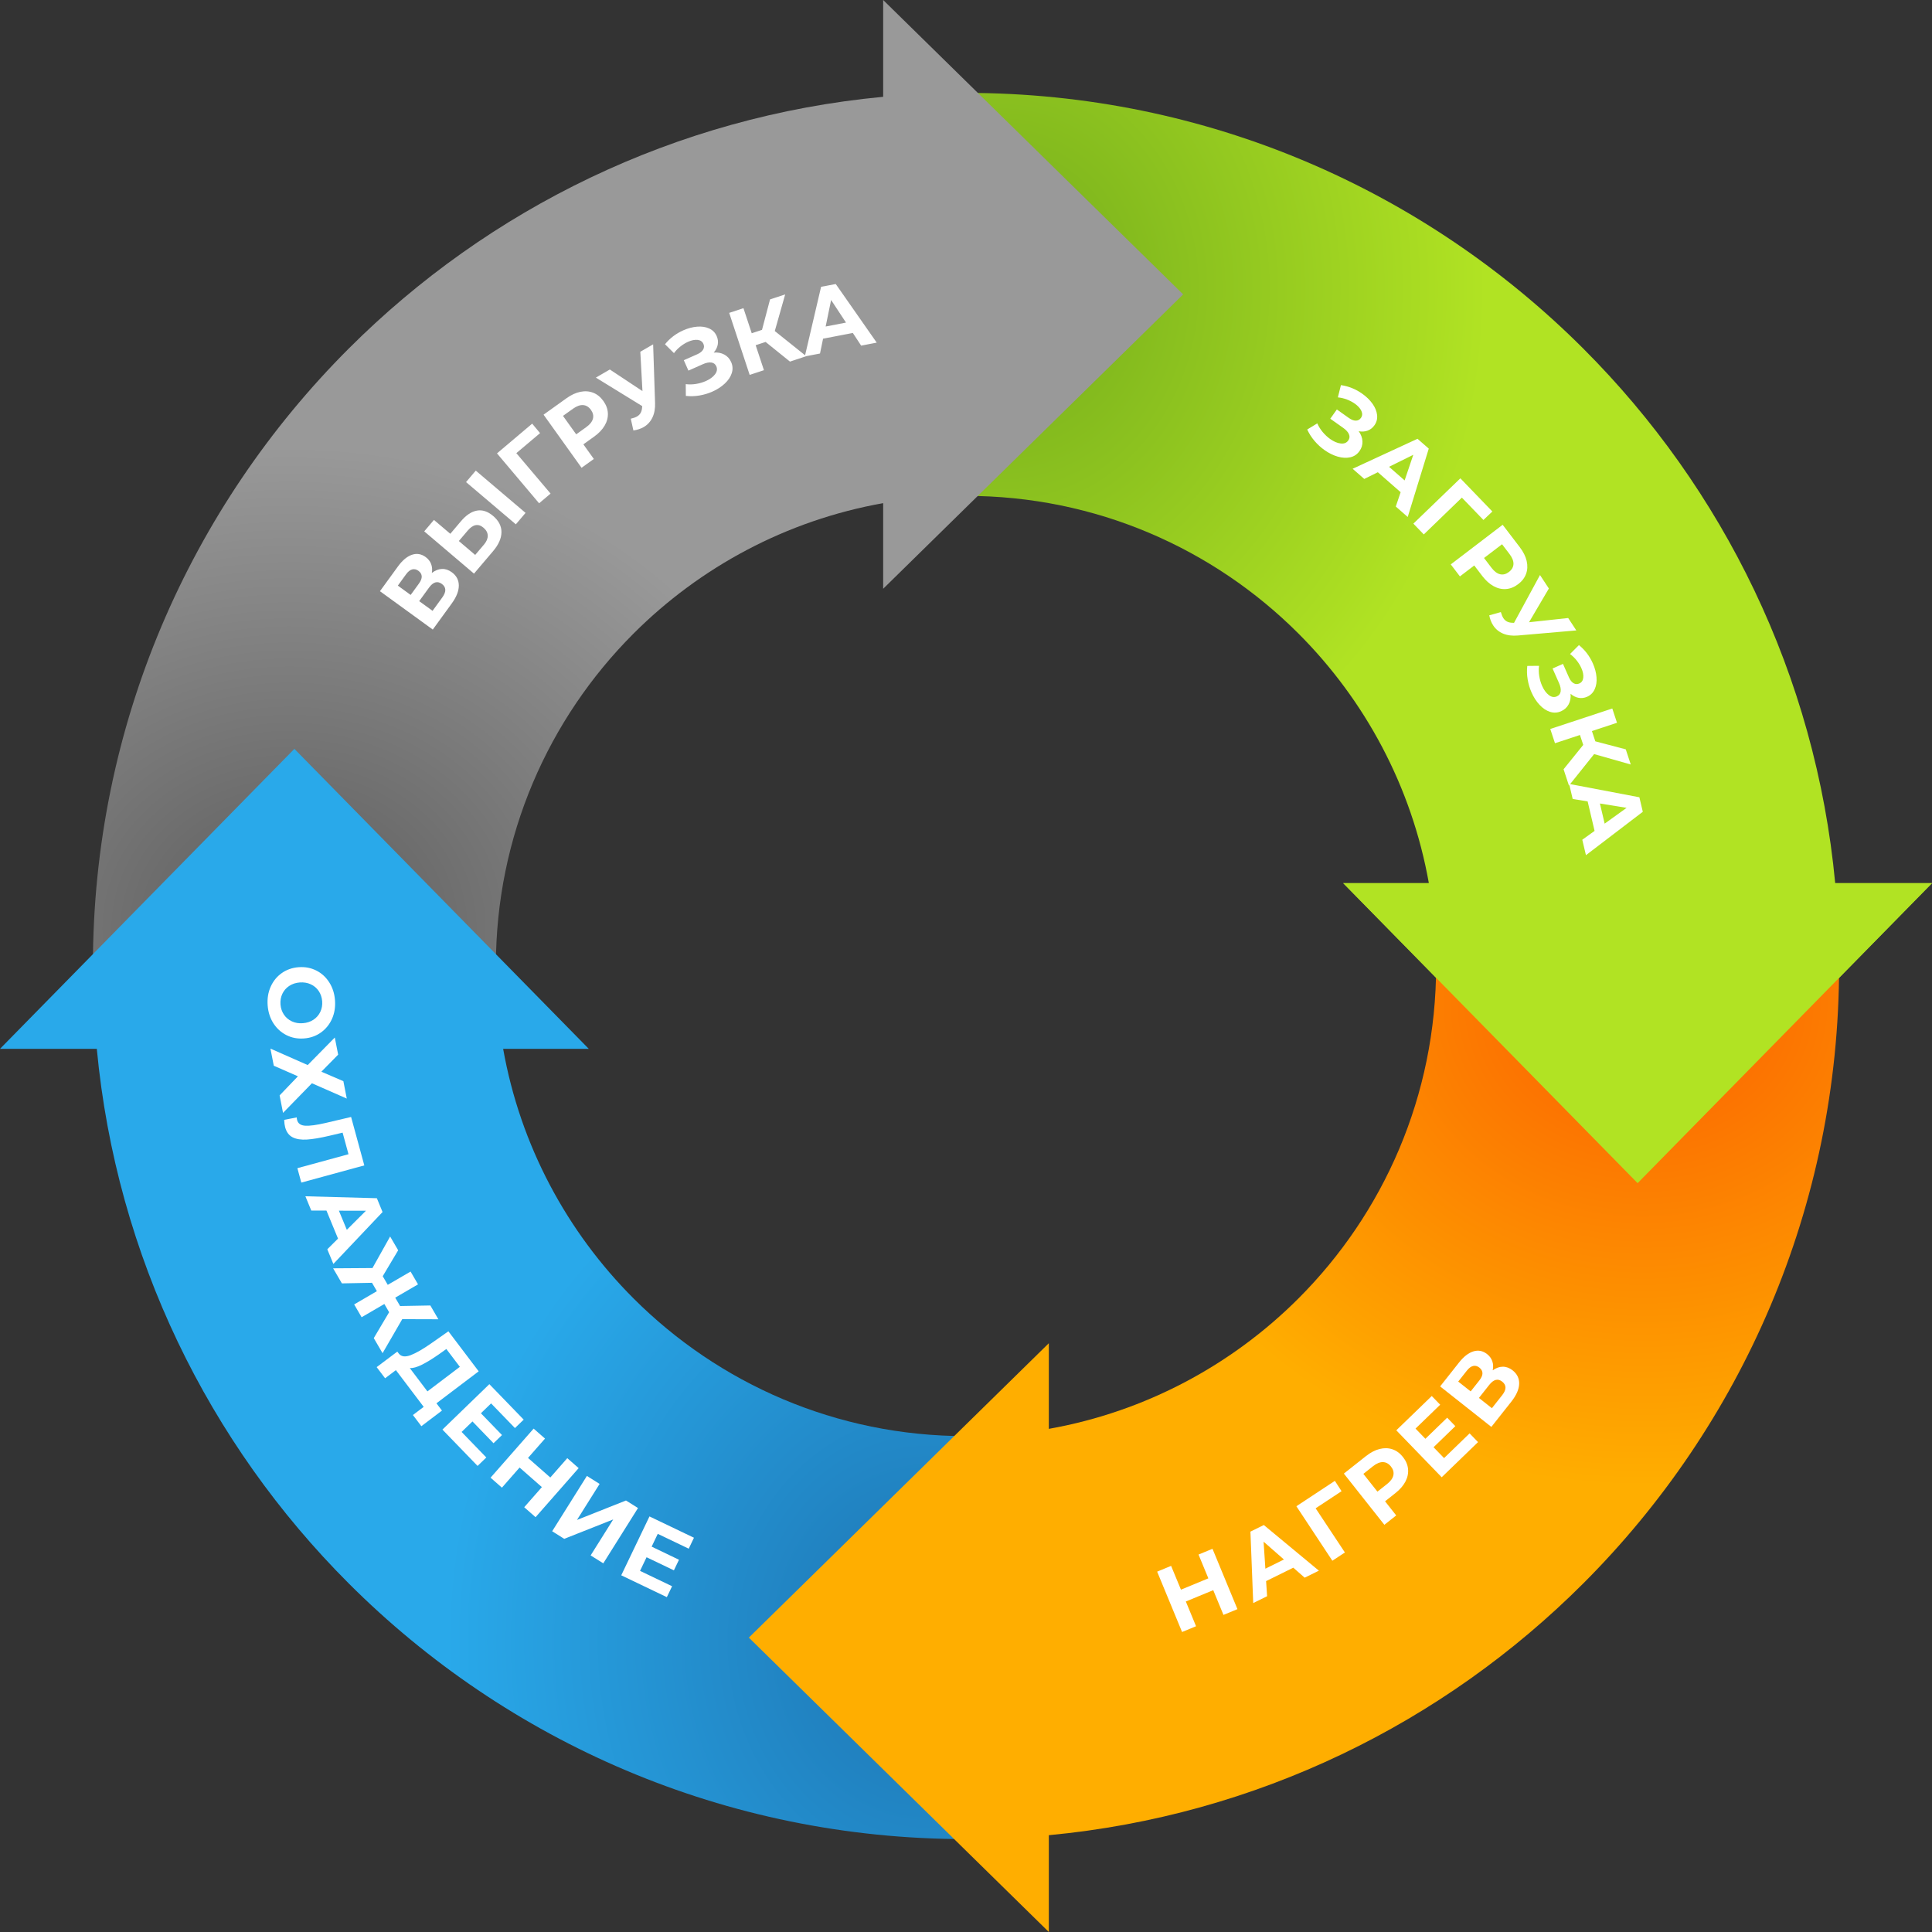
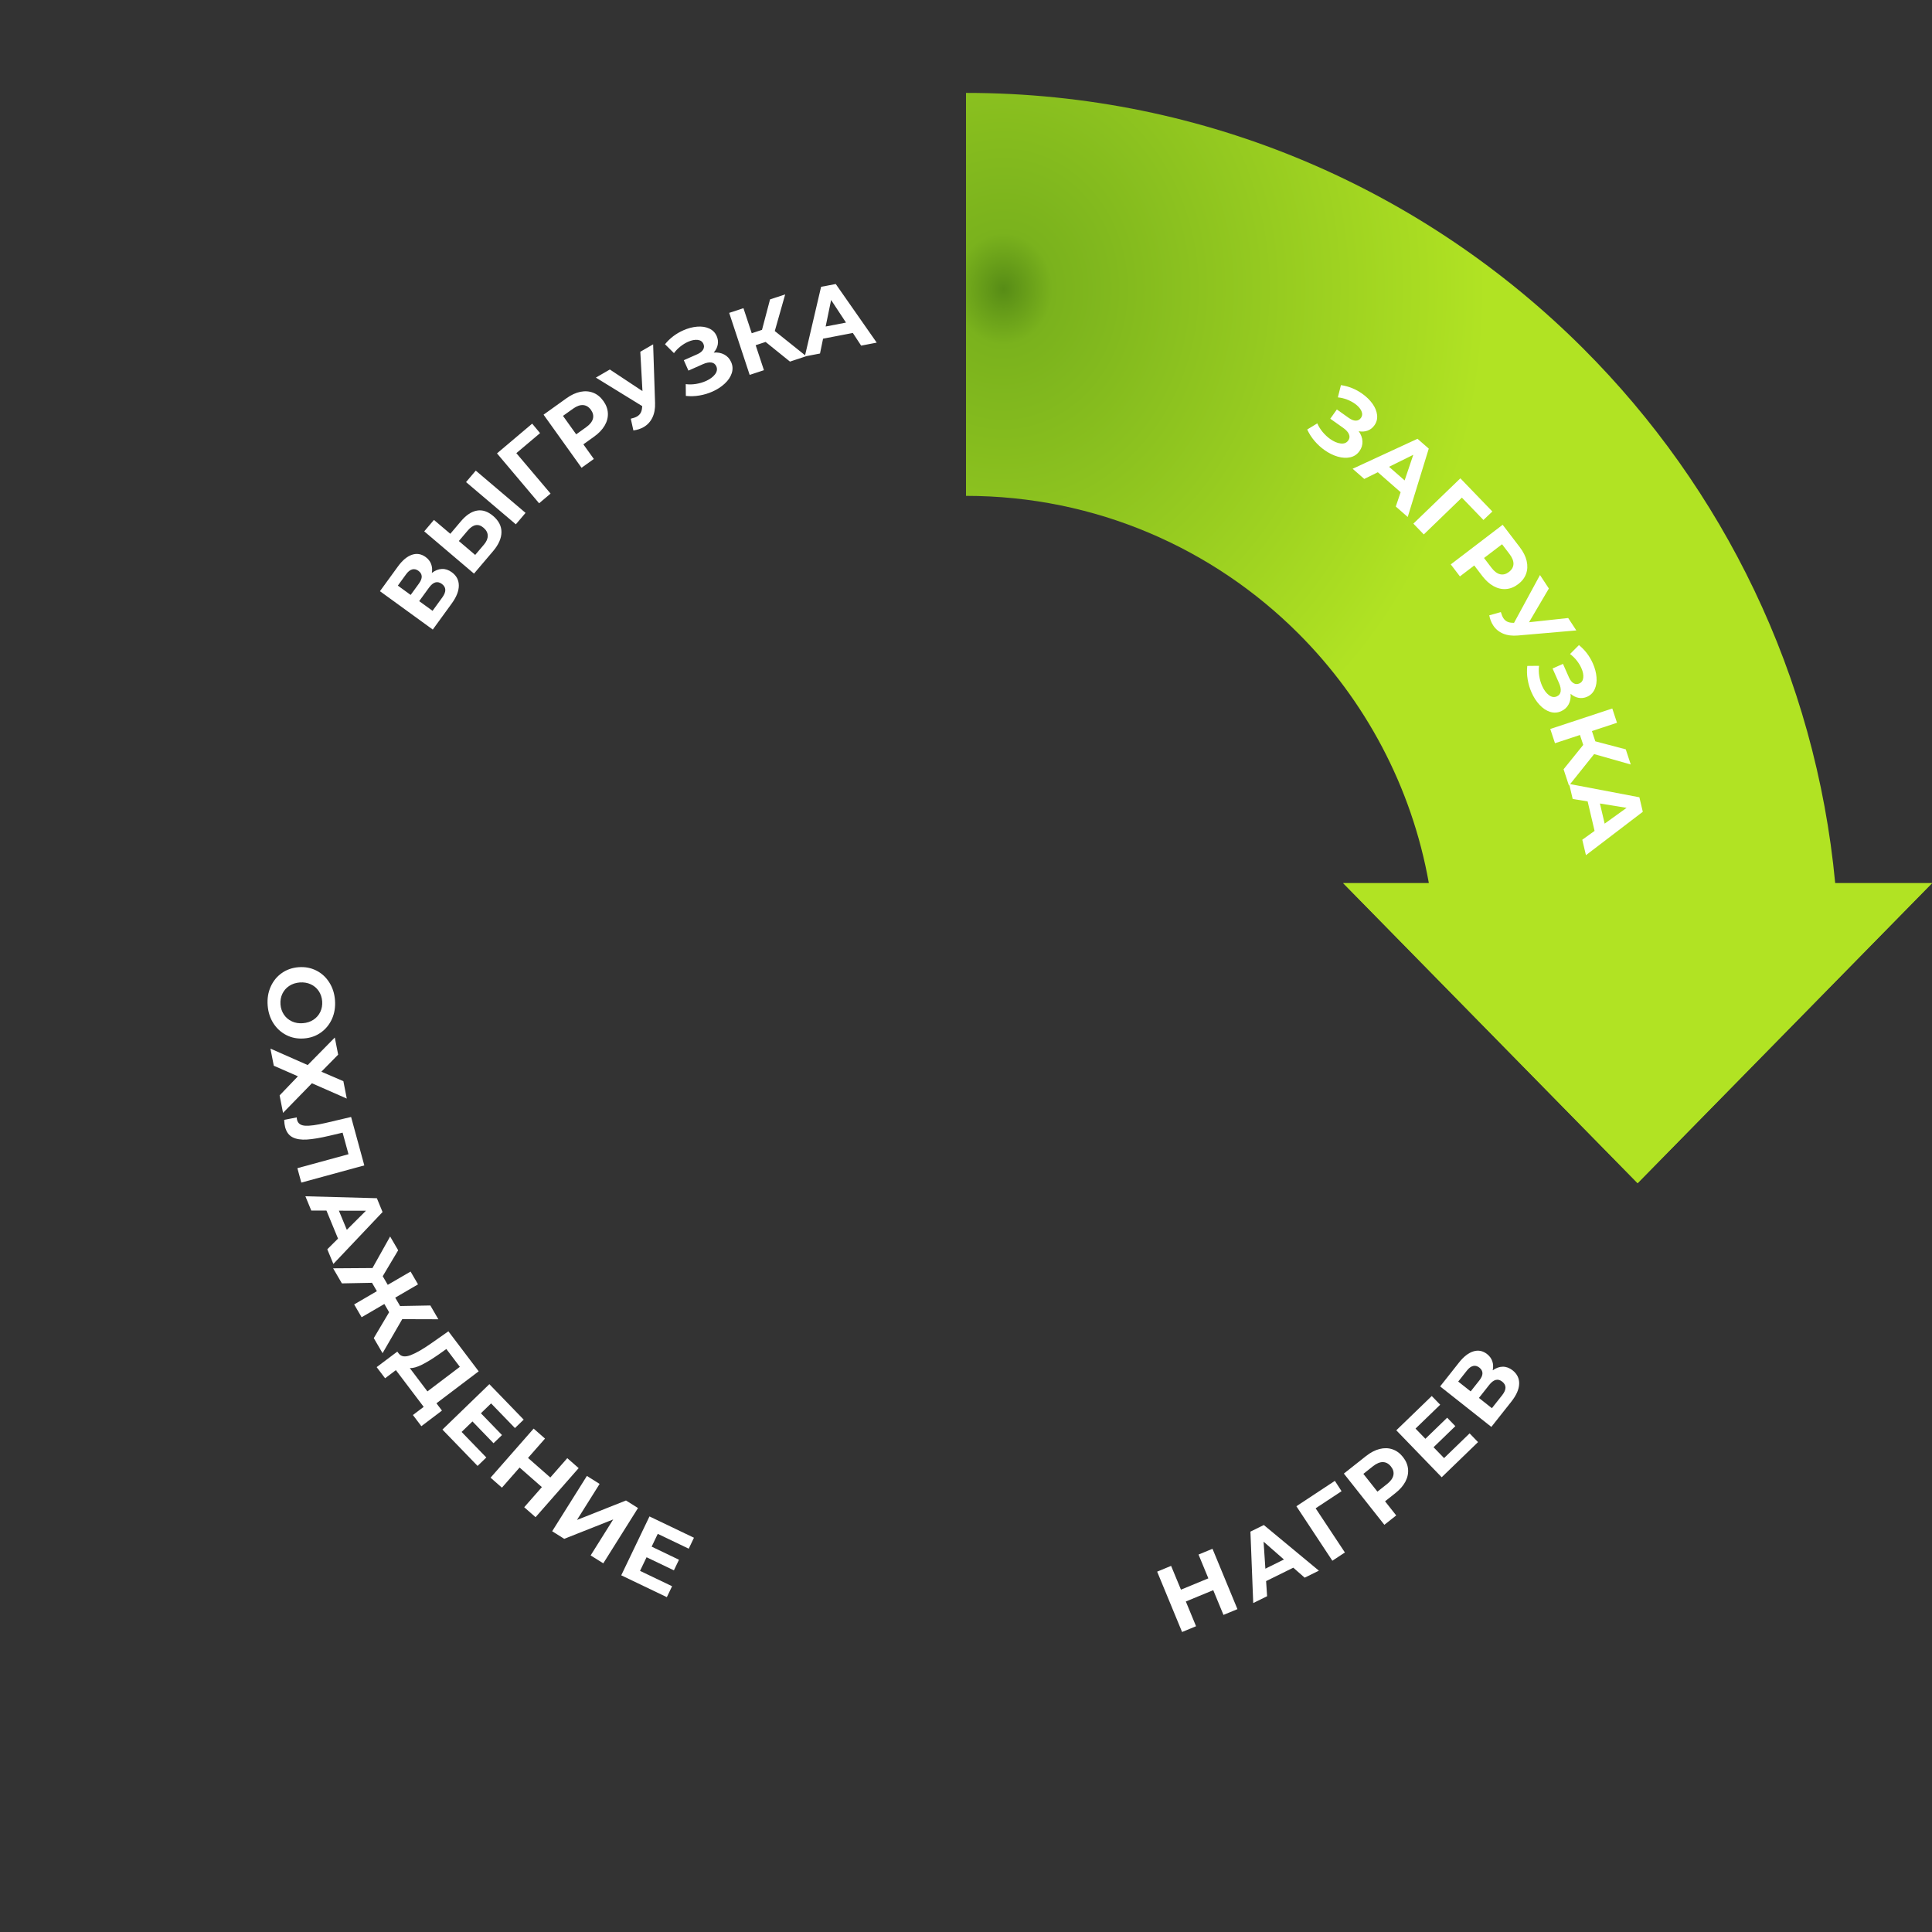
<svg xmlns="http://www.w3.org/2000/svg" xml:space="preserve" width="863px" height="863px" style="shape-rendering:geometricPrecision; text-rendering:geometricPrecision; image-rendering:optimizeQuality; fill-rule:evenodd; clip-rule:evenodd" viewBox="0 0 863 863">
  <rect x="0" y="0" width="863" height="863" fill="#333333" stroke="none" />
  <defs>
    <style type="text/css">  .fil4 {fill:#B1E323;fill-rule:nonzero} .fil5 {fill:white;fill-rule:nonzero} .fil0 {fill:url(#id0);fill-rule:nonzero} .fil3 {fill:url(#id1);fill-rule:nonzero} .fil1 {fill:url(#id2);fill-rule:nonzero} .fil2 {fill:url(#id3);fill-rule:nonzero}  </style>
    <radialGradient id="id0" gradientUnits="userSpaceOnUse" gradientTransform="matrix(4.41411E-14 1.667 -1.477 3.91106E-14 639 -619)" cx="448.76" cy="129.16" r="146.1" fx="448.76" fy="129.16">
      <stop offset="0" style="stop-opacity:1; stop-color:#578C16" />
      <stop offset="0.102" style="stop-opacity:1; stop-color:#7AB21D" />
      <stop offset="1" style="stop-opacity:1; stop-color:#B1E323" />
    </radialGradient>
    <radialGradient id="id1" gradientUnits="userSpaceOnUse" gradientTransform="matrix(-1.667 1.7636E-13 -1.5659E-13 -1.477 1957 1111)" cx="733.84" cy="448.76" r="146.1" fx="733.84" fy="448.76">
      <stop offset="0" style="stop-opacity:1; stop-color:#FE5A00" />
      <stop offset="0.102" style="stop-opacity:1; stop-color:#FB6801" />
      <stop offset="1" style="stop-opacity:1; stop-color:#FFAE00" />
    </radialGradient>
    <radialGradient id="id2" gradientUnits="userSpaceOnUse" gradientTransform="matrix(1.667 -2.64841E-13 2.34331E-13 1.477 -86 -197)" cx="129.16" cy="414.24" r="146.1" fx="129.16" fy="414.24">
      <stop offset="0" style="stop-opacity:1; stop-color:#424142" />
      <stop offset="0.102" style="stop-opacity:1; stop-color:#636363" />
      <stop offset="1" style="stop-opacity:1; stop-color:#999999" />
    </radialGradient>
    <radialGradient id="id3" gradientUnits="userSpaceOnUse" gradientTransform="matrix(-2.20833E-13 -1.667 1.477 -1.95994E-13 -669 1424)" cx="414.24" cy="733.84" r="146.1" fx="414.24" fy="733.84">
      <stop offset="0" style="stop-opacity:1; stop-color:#16538C" />
      <stop offset="0.102" style="stop-opacity:1; stop-color:#1F7AB8" />
      <stop offset="1" style="stop-opacity:1; stop-color:#29A9EA" />
    </radialGradient>
  </defs>
  <g id="Слой_x0020_1">
    <path class="fil0" d="M431.5 41.5c107.69,0 205.19,43.66 275.76,114.24 62.4,62.4 103.75,145.84 112.5,238.76l43.24 0 -131.5 134 -131.5 -134 38.25 0c-7.67,-43.17 -28.53,-81.77 -58.25,-111.5 -38,-38 -90.5,-61.5 -148.5,-61.5l0 -180z" />
-     <path class="fil1" d="M41.5 431.5c0,-107.69 43.66,-205.19 114.24,-275.76 62.4,-62.4 145.84,-103.75 238.76,-112.5l0 -43.24 134 131.5 -134 131.5 0 -38.25c-43.17,7.67 -81.77,28.53 -111.5,58.25 -38,38 -61.5,90.5 -61.5,148.5l-180 0z" />
-     <path class="fil2" d="M431.5 821.5c-107.69,0 -205.19,-43.66 -275.76,-114.24 -62.4,-62.4 -103.75,-145.84 -112.5,-238.76l-43.24 0 131.5 -134 131.5 134 -38.25 0c7.67,43.17 28.53,81.77 58.25,111.5 38,38 90.5,61.5 148.5,61.5l0 180z" />
-     <path class="fil3" d="M821.5 431.5c0,107.69 -43.66,205.19 -114.24,275.76 -62.4,62.4 -145.84,103.75 -238.76,112.5l0 43.24 -134 -131.5 134 -131.5 0 38.25c43.17,-7.67 81.77,-28.53 111.5,-58.25 38,-38 61.5,-90.5 61.5,-148.5l180 0z" />
    <path class="fil4" d="M863 394.5l-131.5 134 -131.5 -134c12.74,0 45.47,0 263,0z" />
    <path class="fil5" d="M606.92 192.62c1.04,1.45 1.6,2.96 1.67,4.52 0.07,1.57 -0.37,3.02 -1.32,4.35 -1.03,1.46 -2.39,2.38 -4.1,2.77 -1.71,0.39 -3.57,0.29 -5.6,-0.29 -2.02,-0.58 -3.99,-1.55 -5.92,-2.92 -1.63,-1.15 -3.11,-2.51 -4.44,-4.07 -1.34,-1.55 -2.43,-3.26 -3.29,-5.13l4.5 -2.74c0.59,1.37 1.4,2.67 2.42,3.89 1.03,1.22 2.14,2.26 3.34,3.11 1.64,1.15 3.2,1.82 4.7,1.99 1.49,0.17 2.61,-0.27 3.37,-1.34 0.62,-0.88 0.73,-1.81 0.31,-2.79 -0.41,-0.97 -1.25,-1.91 -2.52,-2.81l-5.82 -4.12 2.94 -4.14 5.4 3.83c1.12,0.78 2.14,1.17 3.09,1.16 0.94,-0.01 1.7,-0.42 2.26,-1.21 0.66,-0.93 0.72,-1.97 0.2,-3.13 -0.53,-1.15 -1.5,-2.23 -2.9,-3.22 -1.04,-0.74 -2.22,-1.36 -3.53,-1.87 -1.31,-0.5 -2.67,-0.82 -4.07,-0.96l1.37 -5.47c3.43,0.49 6.61,1.77 9.53,3.85 1.86,1.31 3.38,2.8 4.56,4.45 1.18,1.65 1.86,3.33 2.06,5.03 0.19,1.7 -0.21,3.24 -1.19,4.62 -0.8,1.14 -1.82,1.93 -3.06,2.38 -1.24,0.45 -2.56,0.54 -3.96,0.26zm18.73 27.24l-10.19 -8.92 -6.06 3 -5.2 -4.55 28.99 -13.39 5.02 4.39 -9.4 30.54 -5.33 -4.67 2.17 -6.4zm1.78 -5.26l3.87 -11.44 -10.83 5.35 6.96 6.09zm35.2 17.66l-9.63 -9.98 -17.01 16.45 -4.65 -4.83 20.99 -20.24 14.29 14.82 -3.99 3.78zm16.25 12.18c1.57,2.05 2.59,4.1 3.06,6.13 0.47,2.04 0.39,3.95 -0.25,5.72 -0.63,1.78 -1.81,3.33 -3.53,4.64 -1.7,1.3 -3.5,2.03 -5.39,2.18 -1.9,0.15 -3.76,-0.27 -5.58,-1.27 -1.83,-1 -3.53,-2.53 -5.1,-4.58l-3.56 -4.67 -6.4 4.88 -4.09 -5.36 23.18 -17.7 7.66 10.03zm-12.64 9.19c1.23,1.61 2.51,2.57 3.85,2.88 1.33,0.3 2.64,-0.03 3.92,-1.01 1.3,-1 1.98,-2.18 2.04,-3.55 0.05,-1.37 -0.54,-2.86 -1.77,-4.47l-3.33 -4.37 -8.05 6.14 3.34 4.38zm37.88 27.97l-26.11 2.27c-2.51,0.22 -4.71,-0.06 -6.58,-0.84 -1.87,-0.79 -3.35,-2 -4.43,-3.65 -0.84,-1.28 -1.43,-2.78 -1.77,-4.52l5.18 -1.45c0.33,1.17 0.72,2.08 1.14,2.73 0.46,0.7 1.04,1.22 1.74,1.55 0.7,0.34 1.57,0.51 2.59,0.5l0.42 0.03 11.6 -21.36 3.96 6.02 -8.86 15.07 17.49 -1.89 3.63 5.54zm-2.56 28.29c0.16,1.79 -0.14,3.37 -0.88,4.75 -0.74,1.37 -1.86,2.39 -3.36,3.06 -1.63,0.72 -3.27,0.81 -4.94,0.27 -1.66,-0.54 -3.22,-1.57 -4.66,-3.11 -1.44,-1.53 -2.63,-3.38 -3.59,-5.54 -0.81,-1.83 -1.39,-3.75 -1.73,-5.77 -0.35,-2.02 -0.41,-4.05 -0.19,-6.09l5.26 -0.05c-0.19,1.48 -0.16,3.01 0.09,4.58 0.26,1.57 0.68,3.03 1.28,4.38 0.81,1.83 1.81,3.2 3.01,4.11 1.19,0.92 2.39,1.11 3.58,0.58 0.99,-0.44 1.56,-1.18 1.7,-2.23 0.14,-1.05 -0.1,-2.29 -0.73,-3.71l-2.89 -6.52 4.65 -2.05 2.68 6.05c0.56,1.25 1.24,2.11 2.06,2.58 0.81,0.47 1.67,0.51 2.56,0.12 1.04,-0.46 1.63,-1.32 1.77,-2.58 0.14,-1.26 -0.14,-2.68 -0.84,-4.26 -0.52,-1.17 -1.21,-2.3 -2.08,-3.41 -0.86,-1.1 -1.86,-2.07 -2.99,-2.91l3.97 -3.99c2.7,2.18 4.77,4.91 6.22,8.18 0.92,2.09 1.47,4.14 1.63,6.16 0.17,2.02 -0.1,3.81 -0.81,5.37 -0.71,1.56 -1.83,2.68 -3.38,3.37 -1.27,0.56 -2.56,0.72 -3.85,0.47 -1.29,-0.25 -2.47,-0.85 -3.54,-1.81zm5.65 22.85l-1.46 -4.43 -11.16 3.68 -2.1 -6.37 27.7 -9.14 2.1 6.37 -11.2 3.7 1.52 4.59 13.6 3.58 2.23 6.77 -16.36 -4.65 -11.25 14.07 -2.4 -7.29 8.78 -10.88zm5.07 38.41l-3.1 -13.18 -6.68 -1.08 -1.58 -6.73 31.37 5.97 1.53 6.48 -25.4 19.39 -1.63 -6.9 5.49 -3.95zm4.5 -3.24l9.81 -7.06 -11.93 -1.94 2.12 9z" />
    <path class="fil5" d="M541.61 691.83l11.14 26.95 -6.24 2.58 -4.57 -11.05 -12.24 5.06 4.56 11.05 -6.24 2.58 -11.13 -26.96 6.23 -2.58 4.4 10.63 12.24 -5.06 -4.39 -10.63 6.24 -2.57zm36.09 8.44l-12.15 5.99 0.45 6.75 -6.2 3.06 -1.25 -31.91 5.98 -2.95 24.6 20.39 -6.35 3.13 -5.08 -4.46zm-4.18 -3.66l-9.09 -7.96 0.8 12.06 8.29 -4.1zm25.74 -30.51l-11.58 7.64 13.07 19.73 -5.6 3.69 -16.07 -24.34 17.19 -11.34 2.99 4.62zm10.93 -15.7c2.03,-1.6 4.06,-2.66 6.08,-3.16 2.03,-0.51 3.94,-0.46 5.73,0.15 1.78,0.6 3.35,1.75 4.69,3.45 1.33,1.68 2.09,3.47 2.27,5.36 0.18,1.89 -0.21,3.75 -1.17,5.6 -0.97,1.84 -2.47,3.57 -4.5,5.17l-4.6 3.64 4.98 6.31 -5.29 4.19 -18.09 -22.88 9.9 -7.83zm9.4 12.49c1.59,-1.26 2.53,-2.56 2.81,-3.9 0.29,-1.34 -0.07,-2.64 -1.07,-3.91 -1.01,-1.28 -2.21,-1.94 -3.58,-1.97 -1.37,-0.04 -2.85,0.58 -4.44,1.83l-4.31 3.42 6.28 7.94 4.31 -3.41zm36.86 -22.62l3.77 3.9 -16.23 15.7 -20.28 -20.97 15.84 -15.32 3.77 3.89 -11.02 10.66 4.4 4.56 9.73 -9.42 3.65 3.77 -9.73 9.42 4.7 4.85 11.4 -11.04zm10.32 -28.17c1.52,-1.07 3.04,-1.61 4.56,-1.61 1.52,0 2.97,0.55 4.34,1.63 2.03,1.6 3,3.62 2.92,6.05 -0.08,2.43 -1.25,5.08 -3.5,7.93l-8.92 11.28 -22.88 -18.09 8.42 -10.65c2.1,-2.66 4.25,-4.33 6.45,-5 2.19,-0.67 4.24,-0.26 6.14,1.24 1.13,0.9 1.9,1.97 2.31,3.21 0.42,1.25 0.47,2.58 0.16,4.01zm-9.84 9.42l3.9 -4.93c0.91,-1.16 1.37,-2.22 1.37,-3.17 -0.01,-0.96 -0.47,-1.8 -1.38,-2.53 -0.9,-0.7 -1.82,-0.95 -2.77,-0.73 -0.96,0.22 -1.88,0.9 -2.78,2.03l-3.9 4.94 5.56 4.39zm14.08 1.68c1.96,-2.49 1.96,-4.5 0,-6.05 -1.89,-1.5 -3.82,-1.01 -5.79,1.47l-4.6 5.82 5.79 4.58 4.6 -5.82z" />
    <path class="fil5" d="M119.56 449.1c-0.23,-3.02 0.21,-5.79 1.33,-8.31 1.12,-2.52 2.76,-4.56 4.94,-6.1 2.18,-1.55 4.7,-2.43 7.55,-2.65 2.86,-0.22 5.48,0.27 7.87,1.47 2.39,1.19 4.33,2.96 5.81,5.28 1.49,2.32 2.35,4.99 2.58,8.01 0.23,3.02 -0.22,5.79 -1.33,8.3 -1.12,2.5 -2.77,4.54 -4.95,6.1 -2.18,1.56 -4.69,2.45 -7.55,2.66 -2.85,0.22 -5.47,-0.27 -7.86,-1.48 -2.39,-1.21 -4.33,-2.97 -5.82,-5.28 -1.48,-2.32 -2.34,-4.98 -2.57,-8zm5.73 -0.44c0.13,1.72 0.65,3.24 1.54,4.57 0.9,1.32 2.08,2.32 3.55,3 1.48,0.69 3.11,0.96 4.91,0.82 1.8,-0.14 3.38,-0.65 4.73,-1.55 1.36,-0.9 2.37,-2.07 3.06,-3.51 0.68,-1.45 0.96,-3.03 0.83,-4.75 -0.14,-1.72 -0.65,-3.24 -1.54,-4.56 -0.9,-1.33 -2.08,-2.33 -3.56,-3.01 -1.47,-0.68 -3.11,-0.95 -4.91,-0.82 -1.8,0.14 -3.37,0.66 -4.73,1.56 -1.35,0.89 -2.36,2.06 -3.05,3.51 -0.68,1.44 -0.96,3.03 -0.83,4.74zm25.76 22.43l-7.5 7.63 9.83 4.23 1.52 7.77 -15.57 -6.84 -12.9 13.23 -1.53 -7.81 8.18 -8.53 -10.78 -4.72 -1.5 -7.65 16.65 7.35 12.1 -12.3 1.5 7.64zm11.68 49.48l-28.14 7.68 -1.75 -6.44 22.83 -6.23 -2.63 -9.64 -5.93 1.4c-4.03,0.95 -7.35,1.51 -9.97,1.68 -2.62,0.17 -4.75,-0.16 -6.4,-0.99 -1.66,-0.83 -2.77,-2.32 -3.36,-4.47 -0.24,-0.88 -0.39,-1.99 -0.44,-3.33l5.62 -1.1c-0.01,0.38 0.04,0.78 0.16,1.21 0.42,1.55 1.64,2.39 3.64,2.5 2,0.12 4.98,-0.28 8.94,-1.19l11.53 -2.71 5.9 21.63zm-11.74 32.7l-5.17 -12.52 -6.77 0 -2.64 -6.39 31.93 0.87 2.54 6.17 -21.97 23.19 -2.71 -6.55 4.79 -4.77zm3.93 -3.92l8.55 -8.54 -12.09 -0.01 3.54 8.55zm18.9 36.8l-2.14 -3.67 -10.15 5.91 -3.33 -5.72 10.15 -5.92 -2.18 -3.74 -13.45 0.26 -3.92 -6.73 17.58 -0.12 7.89 -14.09 3.59 6.15 -6.9 11.59 2.25 3.85 10.19 -5.93 3.33 5.72 -10.19 5.94 2.18 3.74 13.51 -0.25 3.58 6.16 -16.13 -0.05 -8.79 15.2 -3.93 -6.73 6.86 -11.57zm23.6 43.94l-9.2 6.97 -3.78 -4.99 4.82 -3.64 -12.42 -16.41 -4.82 3.64 -3.77 -4.98 9.22 -6.93 0.71 0.93c1.1,1.36 2.86,1.57 5.29,0.64 2.43,-0.93 5.55,-2.73 9.34,-5.4l7.48 -5.24 13.53 17.87 -18.87 14.29 2.47 3.25zm-1.51 -25.04c-2.85,1.98 -5.35,3.51 -7.49,4.57 -2.14,1.06 -3.92,1.56 -5.36,1.5l7.87 10.4 14.48 -10.97 -6.03 -7.97 -3.47 2.47zm21.32 45.99l-3.9 3.77 -15.7 -16.23 20.96 -20.29 15.33 15.84 -3.9 3.77 -10.66 -11.02 -4.55 4.41 9.42 9.73 -3.78 3.65 -9.41 -9.73 -4.85 4.69 11.04 11.41zm41.25 4.75l-19.25 21.92 -5.07 -4.45 7.89 -8.99 -9.96 -8.74 -7.89 8.99 -5.07 -4.46 19.24 -21.92 5.08 4.46 -7.59 8.64 9.96 8.74 7.58 -8.64 5.08 4.45zm3.68 3.49l5.68 3.57 -10.11 16.09 21.89 -8.69 5.37 3.37 -15.51 24.7 -5.65 -3.54 10.08 -16.06 -21.87 8.66 -5.39 -3.39 15.51 -24.71zm38.05 49.27l-2.34 4.88 -20.37 -9.76 12.61 -26.3 19.87 9.52 -2.34 4.89 -13.83 -6.63 -2.73 5.71 12.21 5.86 -2.27 4.73 -12.21 -5.85 -2.92 6.09 14.32 6.86z" />
    <path class="fil5" d="M192.9 255.93c1.47,-1.13 2.96,-1.72 4.49,-1.78 1.52,-0.07 2.99,0.42 4.4,1.45 2.09,1.51 3.15,3.49 3.16,5.92 0.02,2.44 -1.04,5.13 -3.18,8.07l-8.45 11.63 -23.6 -17.14 7.99 -10.99c1.99,-2.75 4.07,-4.5 6.24,-5.26 2.16,-0.76 4.22,-0.43 6.18,0.99 1.17,0.85 1.98,1.89 2.45,3.12 0.46,1.23 0.57,2.56 0.32,3.99zm-9.46 9.82l3.7 -5.09c0.87,-1.19 1.28,-2.26 1.24,-3.22 -0.05,-0.96 -0.54,-1.78 -1.48,-2.47 -0.92,-0.67 -1.86,-0.87 -2.8,-0.62 -0.94,0.26 -1.84,0.98 -2.69,2.15l-3.7 5.09 5.73 4.16zm14.14 1.1c1.86,-2.56 1.78,-4.57 -0.24,-6.04 -1.96,-1.42 -3.87,-0.86 -5.73,1.71l-4.36 6 5.97 4.33 4.36 -6zm8.36 -34.07c2.31,-2.71 4.68,-4.27 7.11,-4.7 2.44,-0.43 4.85,0.37 7.22,2.38 2.52,2.14 3.76,4.57 3.73,7.29 -0.03,2.72 -1.28,5.54 -3.74,8.44l-8.53 10.04 -22.23 -18.88 4.34 -5.11 7.31 6.2 4.79 -5.66zm10.26 10.46c1.13,-1.34 1.69,-2.66 1.67,-3.97 -0.02,-1.31 -0.65,-2.49 -1.9,-3.55 -2.31,-1.96 -4.67,-1.52 -7.08,1.32l-3.93 4.63 7.3 6.21 3.94 -4.64zm-8.02 -27.9l4.34 -5.12 22.24 18.88 -4.34 5.11 -22.24 -18.87zm33.06 -21.87l-10.6 8.95 15.3 18.06 -5.13 4.33 -18.81 -22.29 15.72 -13.28 3.52 4.23zm11.82 -15.59c2.1,-1.5 4.18,-2.46 6.23,-2.87 2.05,-0.4 3.95,-0.26 5.71,0.43 1.75,0.69 3.26,1.91 4.52,3.68 1.25,1.74 1.92,3.55 2.01,5.45 0.09,1.9 -0.39,3.74 -1.44,5.54 -1.06,1.8 -2.63,3.45 -4.74,4.95l-4.77 3.42 4.68 6.54 -5.49 3.93 -16.97 -23.72 10.26 -7.35zm8.79 12.93c1.65,-1.18 2.65,-2.44 3,-3.76 0.35,-1.33 0.05,-2.65 -0.88,-3.96 -0.96,-1.33 -2.12,-2.04 -3.49,-2.14 -1.36,-0.1 -2.87,0.44 -4.52,1.62l-4.48 3.2 5.9 8.24 4.47 -3.2zm29.9 -37l0.86 26.19c0.09,2.53 -0.31,4.7 -1.19,6.53 -0.88,1.83 -2.18,3.24 -3.88,4.23 -1.32,0.77 -2.86,1.27 -4.61,1.52l-1.17 -5.25c1.19,-0.27 2.12,-0.6 2.79,-0.99 0.72,-0.42 1.27,-0.97 1.65,-1.66 0.37,-0.68 0.58,-1.53 0.63,-2.56l0.05 -0.41 -20.71 -12.74 6.24 -3.62 14.57 9.65 -0.96 -17.57 5.73 -3.32zm27.05 3.68c1.78,-0.15 3.36,0.15 4.74,0.89 1.38,0.74 2.4,1.86 3.06,3.36 0.72,1.63 0.81,3.27 0.27,4.94 -0.53,1.66 -1.57,3.22 -3.11,4.65 -1.53,1.44 -3.38,2.64 -5.54,3.6 -1.83,0.81 -3.75,1.39 -5.77,1.73 -2.02,0.35 -4.05,0.41 -6.09,0.19l-0.05 -5.26c1.48,0.19 3.01,0.16 4.58,-0.09 1.58,-0.26 3.04,-0.68 4.38,-1.28 1.83,-0.81 3.2,-1.81 4.12,-3.01 0.91,-1.19 1.1,-2.39 0.58,-3.58 -0.44,-0.99 -1.19,-1.56 -2.24,-1.7 -1.05,-0.14 -2.29,0.1 -3.71,0.73l-6.51 2.89 -2.06 -4.65 6.06 -2.68c1.24,-0.56 2.1,-1.24 2.57,-2.06 0.48,-0.81 0.52,-1.67 0.12,-2.56 -0.46,-1.04 -1.32,-1.63 -2.58,-1.77 -1.26,-0.14 -2.68,0.14 -4.26,0.84 -1.16,0.52 -2.3,1.21 -3.4,2.08 -1.11,0.86 -2.08,1.86 -2.91,2.99l-4 -3.97c2.18,-2.7 4.91,-4.77 8.18,-6.22 2.09,-0.92 4.14,-1.47 6.16,-1.63 2.03,-0.17 3.82,0.1 5.38,0.81 1.55,0.7 2.68,1.83 3.36,3.38 0.56,1.27 0.72,2.56 0.47,3.85 -0.24,1.29 -0.85,2.47 -1.8,3.53zm23.19 -4.75l-4.44 1.46 3.69 11.16 -6.37 2.1 -9.15 -27.7 6.37 -2.1 3.7 11.2 4.59 -1.52 3.59 -13.6 6.76 -2.23 -4.64 16.36 14.06 11.24 -7.28 2.41 -10.88 -8.78zm38.96 -4.01l-13.3 2.56 -1.36 6.62 -6.79 1.31 7.27 -31.1 6.55 -1.25 18.3 26.18 -6.95 1.34 -3.72 -5.66zm-3.05 -4.63l-6.65 -10.09 -2.44 11.84 9.09 -1.75z" />
  </g>
</svg>